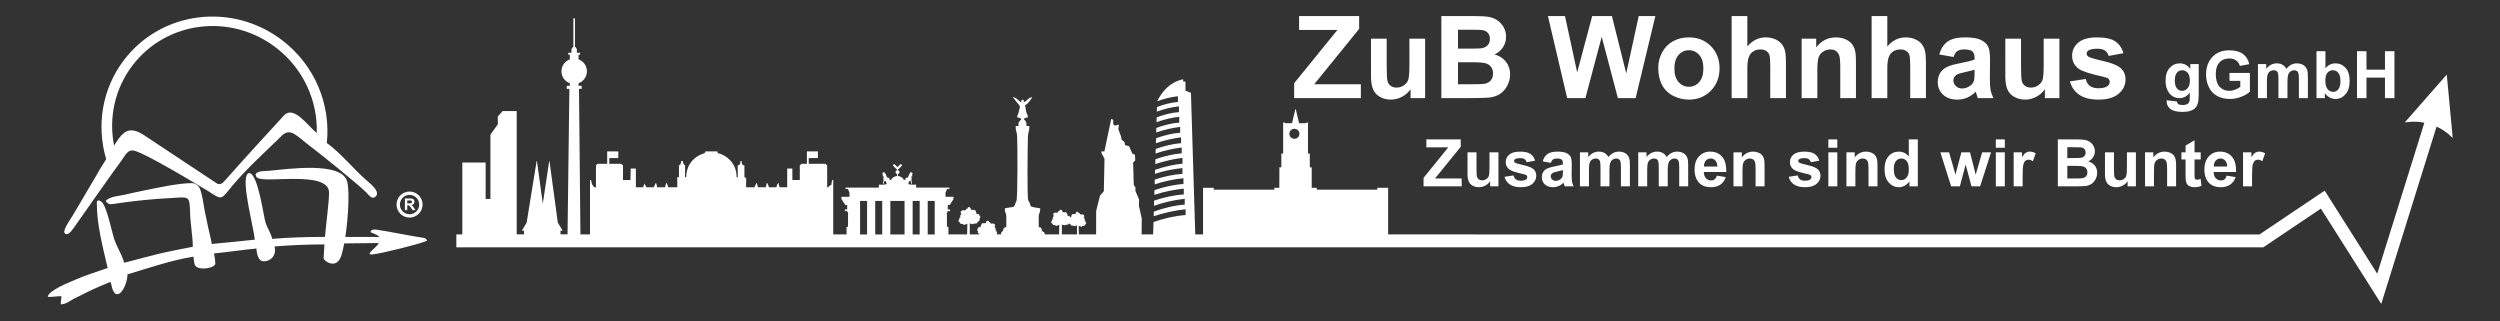
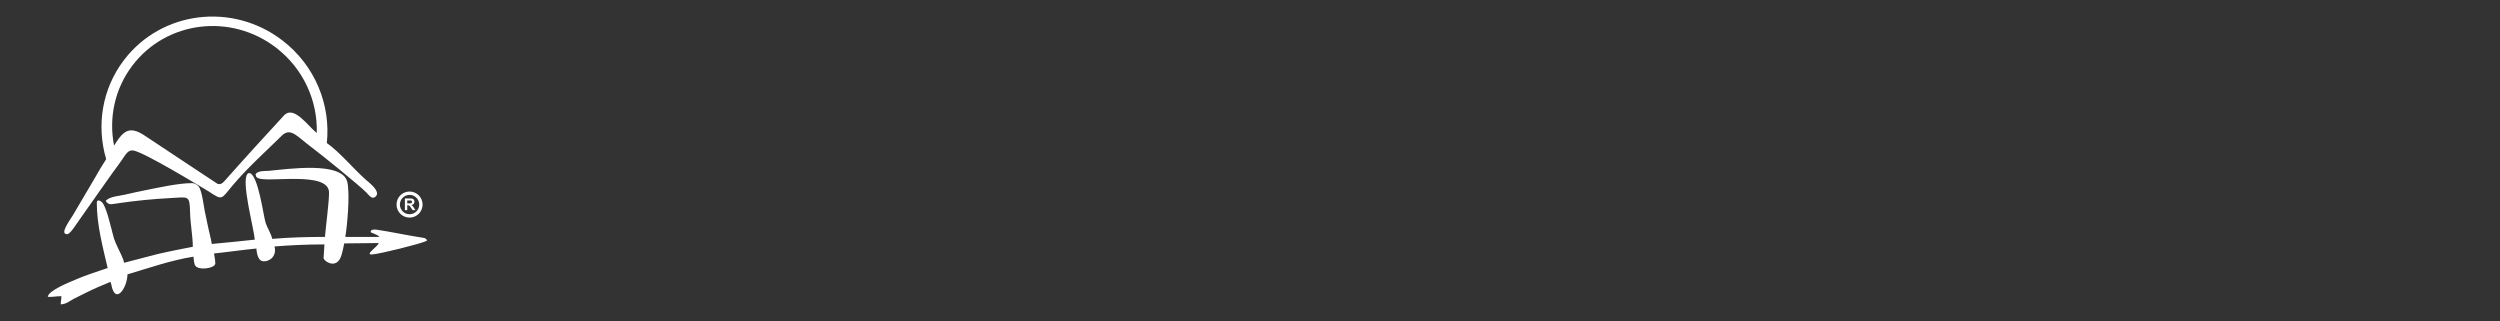
<svg xmlns="http://www.w3.org/2000/svg" version="1.1" x="0px" y="0px" width="700px" height="90px" viewBox="-13.379 -4.5 700 90" overflow="visible" enable-background="new -13.379 -4.5 700 90" xml:space="preserve">
  <rect x="-13.379" y="-4.5" width="700" height="90" fill="#333333" stroke="none" />
  <defs>
</defs>
-   <path fill-rule="evenodd" clip-rule="evenodd" fill="#FFFFFF" d="M229.406,61.148h-1.965v-9.391h1.965V61.148L229.406,61.148z   M233.641,61.148h-1.961v-9.391h1.961V61.148L233.641,61.148z M239.895,61.148h-3.98v-9.391h3.98V61.148L239.895,61.148z   M248.34,61.148h-1.961v-9.391h1.961V61.148L248.34,61.148z M244.129,61.148h-1.965v-9.391h1.965V61.148L244.129,61.148z   M349.051,31.559c0.773,0,1.41,0.625,1.41,1.402s-0.637,1.406-1.41,1.406c-0.77,0-1.406-0.629-1.406-1.406  S348.281,31.559,349.051,31.559L349.051,31.559z M619.258,61.16l18.277-12.277l14.715,23.25l13.188-42.25  c-1.289-0.305-2.895-0.465-5.473-0.113l11.754-13.391l1.66,17.73c-1.926-1.836-3.305-2.637-4.527-3.137l-15.484,49.625  l-16.895-26.68l-16.125,10.828H114.395V61.16v-0.023h1.676V41.016h6.531v10.18h1.34V33.18l2.082-2.891l-0.035-2.156l1.375-1.543  h3.934v34.531h2.059v-1.027h-0.629l1.355-2.266l2.797-17.254h0.082l1.641,11.969l1.797-11.969h0.07l2.336,17.254l1.355,2.266h-0.605  v1.027h1.973l0.516-40.742h-0.742V19.52h0.875v-0.707c-1.371-0.496-2.352-1.805-2.352-3.344c0-1.543,0.98-2.852,2.352-3.348v-1.305  h-0.445V10.27h0.906V9.145h0.148c0.012-0.242,0.164-0.449,0.379-0.535V0.785c0-0.102,0.074-0.176,0.172-0.176h0.105  c0.098,0,0.172,0.074,0.172,0.176v7.824c0.219,0.086,0.371,0.293,0.379,0.535h0.148v1.125h0.91v0.547h-0.441v1.305  c1.367,0.496,2.348,1.805,2.348,3.348c0,1.539-0.98,2.848-2.348,3.344v0.707h0.867v0.859h-0.742l0.406,40.758h2.68V48.875  c0.008-1-0.023-1.965,0-2.965h0.312c0.051,0.223,0.168,0.973,0.242,1.16c0.246,0.566,0.348,0.152,0.539,0.871l0.574-0.008v-6.098  l0.438-0.477h2.707v-3.473h3.121l-0.031,1.867h-2.5v1.605h3.336l0.504,0.473c0,2.039,0,2.023,0,4.062h2.082l0.074-3.199h1.445v5.246  h2.035c0.133-0.578,0.258-0.438,0.312-1.098l0.633,1.098h2.035l0.43-0.977c0.117-0.207,0.086-0.152,0.195-0.281  c0.117,0.512,0.266,0.691,0.312,1.258h2.195c0.113-0.504,0.262-0.684,0.309-1.258c0.473,0.348,0.359,0.699,0.629,1.258h2.508v-2.824  h0.469v-3.285c0.484-0.195,0.617-0.684,0.625-1.258h0.453c0.129,0.691,0.172,0.938,0.645,1.258l-0.023,3.301l0.336-0.016  c0-2.703,1.32-4.801,3.395-6.004c0.672-0.383,1.238-0.504,1.691-0.73c0.164-0.078,0.234-0.27,0.262-0.496h0.484h2.891  c0.082,0.723,0.191,0.496,0.934,0.711c2.672,1.109,4.441,3.301,4.441,6.52l0.336,0.016l-0.02-3.301  c0.656-0.074,0.77-0.664,0.781-1.258h0.316c0.016,0.891,0.168,1.191,0.781,1.258v3.285c0.66,0.18,0.492,0.352,0.48,1.25  c-0.012,0.523-0.012,1.047-0.012,1.574h2.352c0.223-0.418,0.328-0.91,0.625-1.258c0.117,0.512,0.27,0.691,0.312,1.258h2.195  c0.113-0.504,0.266-0.684,0.312-1.258c0.469,0.348,0.355,0.699,0.625,1.258h2.039c0.27-0.559,0.16-0.91,0.629-1.258  c0.043,0.574,0.191,0.754,0.309,1.258h2.117v-5.246h1.445v3.199h2.082v-4.059l0.469-0.477h1.523v-3.473h3.078v1.867h-2.562v1.605  h4.691l0.461,0.477v6.105h0.371c0.098-0.492,0.801-0.613,0.816-0.727c0.098-0.855,0.051-0.754,0.273-1.32c0.086,0,0.16,0,0.242,0  v15.227v0.016h3.73v-2.125h0.414V55.41h0.102l-0.316-0.797h-0.664v-0.457h0.637v-1.25h-0.527l-1.086-1.68v-0.625h2.254V49.34h-0.027  l-0.426-0.934h-0.66V48.02h9.34v-0.809h1.742c-0.004-0.008-0.008-0.02,0-0.039c0.047-0.094,0.27-0.043,0.371-0.09  c0.105-0.043,0.039-0.465-0.074-0.562c-0.109-0.105-0.043-0.344-0.332-0.352c-0.285-0.016-0.281,0.43-0.309,0.59  c-0.023,0.16,0.145,0.273,0.074,0.371c-0.066,0.102-0.223-0.09-0.27-0.445c-0.043-0.352,0.094-0.516,0.133-0.656  s-0.133-0.457-0.086-0.672c0.047-0.211,0.156-0.297,0.156-0.391s-0.203,0.027-0.316-0.105c-0.113-0.121,0.043-0.273,0.066-0.359  c0.031-0.078-0.133-0.23-0.164-0.383c-0.027-0.16,0.195-0.355,0.457-0.406c0.27-0.059,0.754,1.18,0.848,1.422  c0.098,0.23,0.418,0.02,0.602,0.219c0.109,0.117,0.09,0.238,0.043,0.426l0.465,0.117c0.316-0.629,0.949-1.07,1.688-1.113v-0.539  c-0.242-0.059-0.418-0.273-0.418-0.539c0-0.258,0.176-0.477,0.418-0.539v-0.238c-0.051-0.012-0.105-0.031-0.152-0.07l-0.867-0.879  c-0.113-0.113-0.113-0.297,0-0.41s0.293-0.113,0.41,0l0.742,0.734l0.73-0.734c0.117-0.113,0.305-0.113,0.418,0s0.113,0.297,0,0.41  l-0.871,0.879c-0.043,0.039-0.098,0.059-0.152,0.07v0.238c0.242,0.062,0.426,0.281,0.426,0.539c0,0.266-0.184,0.48-0.426,0.539  v0.539c0.738,0.043,1.371,0.484,1.688,1.113l0.465-0.117c-0.047-0.188-0.062-0.309,0.047-0.426c0.18-0.199,0.5,0.012,0.598-0.219  c0.098-0.242,0.582-1.48,0.844-1.422c0.266,0.051,0.488,0.246,0.461,0.406c-0.023,0.152-0.195,0.305-0.168,0.383  c0.031,0.086,0.18,0.238,0.07,0.359c-0.109,0.133-0.32,0.012-0.32,0.105s0.113,0.18,0.156,0.391  c0.047,0.215-0.117,0.531-0.082,0.672c0.039,0.141,0.176,0.305,0.129,0.656c-0.047,0.355-0.203,0.547-0.27,0.445  c-0.062-0.098,0.105-0.211,0.078-0.371s-0.02-0.605-0.305-0.59c-0.293,0.008-0.227,0.246-0.336,0.352  c-0.113,0.098-0.176,0.52-0.074,0.562c0.105,0.047,0.324-0.004,0.371,0.09c0.008,0.02,0.004,0.031,0.004,0.039h1.738v0.809h9.34  v0.387h-0.656l-0.43,0.934h-0.027v1.262h2.25v0.625l-1.082,1.68h-0.527v1.25h0.637v0.457h-0.668l-0.309,0.797h0.098v3.602h0.418  v2.125h5.238c0.02-0.91,0.039-2.551,0.055-2.672c0.016-0.117,0.004-0.25-0.016-0.344c-0.207,0.027-0.879,0.543-1.129,0.238  c-0.043-0.059-0.035-0.094-0.059-0.16c-0.074,0-0.184,0.02-0.277,0.016c-0.176,0-0.395-0.043-0.516-0.18  c-0.062-0.082-0.059-0.133-0.055-0.254c-0.41-0.066-0.648-0.629-0.152-0.816c-0.023-0.066-0.059-0.098-0.078-0.188  c-0.012-0.066-0.004-0.145,0.039-0.203c0.051-0.082,0.234-0.16,0.344-0.168c-0.012-0.066-0.184-0.246-0.062-0.602  c0.07-0.215,0.191-0.293,0.359-0.398c-0.141-0.09-0.242-0.195-0.262-0.375c-0.047-0.469,0.57-0.863,1.191-0.562  c-0.09-0.121,0.16-0.199,0.293-0.191c-0.02-0.121-0.043-0.215,0.082-0.293c0.113-0.074,0.215-0.062,0.359-0.039  c0.004-0.176,0.004-0.273,0.133-0.375c0.352-0.27,0.824,0.121,0.793,0.559c0.117,0.02,0.121,0.047,0.137,0.148c0,0,0,0,0,0.004  l0.004,0.008c0,0.008,0,0.008,0.004,0.012c0.066-0.031,0.137-0.066,0.23-0.066c0.168,0,0.133,0.066,0.223,0.113  c0.133-0.203,0.477-0.16,0.695,0.133c0.145,0.195,0.258,0.52,0.211,0.832c0.117,0.004,0.301,0.027,0.391,0.117  c0.039,0.035,0.043,0.066,0.066,0.094c0.082-0.027,0.18-0.141,0.305-0.02c0.102,0.102,0.078,0.18,0.078,0.332  c0.125,0.027,0.184,0.078,0.227,0.16c0.109,0.199,0.086,0.418-0.027,0.605c-0.066,0.105-0.109,0.117-0.199,0.184  c0.043,0.059,0.289,0.199,0.008,0.539c-0.094,0.113-0.301,0.277-0.48,0.312c-0.035,0.133-0.035,0.191-0.109,0.285  c-0.055,0.059-0.125,0.113-0.227,0.145c-0.23,0.074-0.41,0.039-0.672,0.008c-0.098,0.426-0.801,0.031-1.16-0.02  c-0.008,0.227,0,2.117-0.012,3.082h2.812l-0.012-0.062c-0.16-0.031-0.352-0.18-0.438-0.285c-0.254-0.305-0.027-0.43,0.008-0.492  c-0.082-0.059-0.117-0.07-0.18-0.172c-0.109-0.164-0.129-0.363-0.027-0.551c0.039-0.074,0.094-0.117,0.207-0.141  c0-0.137-0.023-0.211,0.066-0.297c0.117-0.113,0.203-0.012,0.281,0.012c0.023-0.023,0.023-0.059,0.059-0.09  c0.082-0.082,0.25-0.102,0.363-0.109c-0.047-0.285,0.055-0.578,0.188-0.754c0.203-0.266,0.516-0.309,0.641-0.121  c0.082-0.039,0.043-0.102,0.199-0.102c0.082,0,0.152,0.027,0.215,0.055V58.02c0,0,0,0,0-0.004c0-0.008,0-0.008,0-0.008  c0.016-0.086,0.02-0.113,0.125-0.133c-0.027-0.398,0.406-0.758,0.723-0.504c0.121,0.086,0.121,0.172,0.125,0.332  c0.137-0.02,0.223-0.027,0.324,0.039c0.117,0.074,0.098,0.152,0.078,0.266c0.121-0.008,0.352,0.066,0.266,0.172  c0.566-0.266,1.125,0.086,1.086,0.52c-0.02,0.164-0.105,0.258-0.234,0.344c0.152,0.094,0.262,0.16,0.328,0.359  c0.109,0.332-0.043,0.492-0.059,0.543c0.098,0.016,0.266,0.094,0.312,0.16c0.039,0.055,0.047,0.121,0.035,0.191  c-0.016,0.074-0.043,0.102-0.066,0.16c0.367,0.148,0.285,0.52,0.039,0.68h1.203c0.238-0.254,0.012-0.832,0.539-0.832  c0.406-0.844,0.035-1.102,1.016-1.207c0-0.926,0.039-1.934,0.012-2.844c-0.047-1.539-0.418-0.684-0.418-2.41  c0.562-0.133,0.824-0.172,1.539-0.277c0.684-0.109,0.918-0.047,1.199-0.492c0.133-0.215,0.16-0.605,0.348-1.004  c0.047-0.098,0.109-0.164,0.148-0.246c0.395-0.762,0.324-15.871,0.207-18.203c-0.059-1.246-0.41-1.215-0.41-2.824h0.777  c0-0.715-0.074-0.742,0.207-1.238c0.223-0.387,0.461-0.32,0.621-0.754c-0.473-0.25-0.512-0.379-1.199-0.434  c0.078-0.977,0.246-0.359,0.539-1.941c0-0.012,0.105-0.367,0.117-0.422c0.145-0.566,0.262-0.738-0.242-1.285  c-0.027-0.035-0.066-0.078-0.098-0.105c-0.023-0.031-0.07-0.074-0.09-0.109l-1.441-1.797c1.012,0.082,1.348,0.758,2.023,1.215  l0.273,0.156c0.094,0.09,0.121-0.02,0.121-0.02c-0.281-0.918,1.02-0.82,0.613,0.062c1.059-0.285,1.152-1.305,2.426-1.414  c-0.402,0.602-1.246,2.02-2.023,2.227l0.27,1.488c0.047,0.203,0.062,0.355,0.066,0.371c0.156,0.738,0.398,0.648,0.48,1.574  c-0.688,0.055-0.73,0.184-1.207,0.434c0.426,0.68,0.719,0.383,0.773,1.281c0.008,0.168,0.027,0.461,0.027,0.711h0.805  c0,1.656-0.379,1.629-0.414,3.023c-0.051,2.227-0.281,16.957,0.113,17.824c0.059,0.129,0.156,0.293,0.258,0.418  c0.238,0.441,0.219,0.773,0.34,1.012c0.094,0.18,0.262,0.312,0.668,0.41l2.07,0.359c0,1.727-0.371,0.871-0.418,2.41  c-0.031,0.91,0.012,1.918,0.012,2.844c0.98,0.105,0.605,0.363,1.012,1.207c0.668,0.133,0.562,0.434,0.688,0.816l0.004,0.016  l3.98-0.008c0.016-0.836,0.035-2.258,0.055-2.363c0.012-0.113,0-0.234-0.02-0.32c-0.188,0.027-0.801,0.5-1.027,0.219  c-0.043-0.051-0.035-0.078-0.059-0.137c-0.066-0.008-0.164,0.012-0.246,0.012c-0.164-0.008-0.367-0.039-0.473-0.168  c-0.059-0.07-0.059-0.125-0.051-0.238c-0.371-0.051-0.594-0.57-0.141-0.742c-0.023-0.059-0.055-0.086-0.066-0.168  c-0.016-0.066-0.004-0.133,0.027-0.184c0.051-0.074,0.219-0.148,0.32-0.16c-0.012-0.055-0.168-0.211-0.059-0.543  c0.066-0.199,0.176-0.273,0.328-0.367c-0.133-0.078-0.215-0.172-0.238-0.34c-0.043-0.438,0.52-0.781,1.086-0.516  c-0.082-0.113,0.145-0.18,0.266-0.172c-0.016-0.109-0.043-0.195,0.082-0.273c0.098-0.059,0.188-0.047,0.324-0.035  c0-0.156,0.004-0.25,0.121-0.336c0.32-0.242,0.75,0.105,0.727,0.512c0.102,0.012,0.113,0.039,0.121,0.133c0,0,0,0,0,0.004v0.008  c0,0,0,0.008,0.004,0.008c0.062-0.027,0.129-0.062,0.215-0.062c0.152,0,0.117,0.066,0.199,0.109  c0.125-0.188,0.438-0.156,0.641,0.117c0.129,0.18,0.234,0.473,0.188,0.758c0.109,0.008,0.277,0.027,0.359,0.105  c0.031,0.039,0.035,0.066,0.062,0.094c0.07-0.027,0.16-0.125,0.277-0.02c0.09,0.086,0.066,0.164,0.066,0.305l0.043,0.008  c0.074-0.035,0.18-0.047,0.258-0.055c-0.035-0.266,0.055-0.531,0.18-0.695c0.188-0.254,0.473-0.293,0.594-0.113  c0.07-0.039,0.039-0.102,0.184-0.102c0.078,0,0.137,0.027,0.195,0.055c0,0,0,0,0.004-0.008c0,0,0-0.008,0.004-0.008v-0.004  c0.008-0.082,0.012-0.105,0.109-0.121c-0.023-0.371,0.375-0.695,0.672-0.473c0.105,0.082,0.109,0.168,0.109,0.309  c0.129-0.016,0.215-0.02,0.305,0.039c0.109,0.074,0.086,0.145,0.078,0.246c0.113,0,0.32,0.059,0.246,0.16  c0.52-0.246,1.043,0.078,1.004,0.484c-0.016,0.152-0.102,0.238-0.223,0.316c0.148,0.082,0.246,0.148,0.309,0.332  c0.105,0.305-0.043,0.453-0.055,0.512c0.094,0.008,0.246,0.074,0.293,0.141c0.035,0.051,0.039,0.113,0.027,0.18  s-0.039,0.094-0.062,0.145c0.418,0.168,0.219,0.645-0.129,0.699c0.008,0.098,0.008,0.145-0.051,0.211  c-0.094,0.121-0.285,0.145-0.438,0.152c-0.074,0.008-0.164-0.012-0.227-0.012c-0.023,0.059-0.016,0.086-0.055,0.133  c-0.211,0.258-0.777-0.18-0.953-0.199c-0.016,0.078-0.027,0.191-0.012,0.293c0.012,0.09,0.031,1.348,0.047,2.137l4.824-0.008  l0.02-6.574l1.066-4.289l1.074-1.207l0.188-9.125l-0.844-1.543L295,37.887h0.855l1.902-9.082l0.555,0.234v1.211l0.469,0.418  l1.121-0.277l-0.145,1.305l0.777,2.078l0.141,0.84l0.793,0.648l0.184,0.887l1.121,0.285l0.93,2.09l0.695,0.281l0.102,1.578  l-0.609,0.656l0.09,2.891l0.094,3.398l0.465,0.605v1.023l1.023,2.422l-0.039,1.77l0.789,3.492l-0.039,4.496h3.227l0.105-3.473  c2.766-0.973,6.059-1.75,8.992-1.953V54.09c-2.855,0.297-5.977,0.969-8.938,1.953l0.039-1.289c2.629-0.984,5.816-1.773,8.648-1.965  v-1.621c-2.805,0.293-5.727,0.941-8.609,1.957l0.043-1.461c2.59-0.867,5.617-1.551,8.301-1.711v-1.629  c-2.672,0.266-5.488,0.832-8.234,1.727l0.023-1.309c2.523-0.875,5.488-1.559,8.117-1.719v-1.621  c-2.617,0.254-5.367,0.824-8.062,1.727l0.039-1.352c2.418-0.82,5.234-1.449,7.742-1.582v-1.621  c-2.496,0.227-5.125,0.758-7.703,1.594l0.043-1.121c2.43-0.836,5.18-1.5,7.676-1.715v-1.621c-2.484,0.301-5.074,0.879-7.625,1.734  l0.039-1.355c2.324-0.82,4.969-1.465,7.359-1.664v-1.621c-2.391,0.293-4.859,0.844-7.316,1.672l0.039-1.273  c2.242-0.812,4.809-1.441,7.105-1.621v-1.629c-2.258,0.273-4.688,0.832-7.055,1.648l0.043-1.395  c2.148-0.785,4.582-1.383,6.758-1.551v-1.621c-2.176,0.258-4.461,0.773-6.719,1.566l0.039-1.277c2.047-0.77,4.355-1.352,6.43-1.504  v-1.621c-2.074,0.242-4.238,0.738-6.375,1.512l0.039-1.344c1.977-0.758,4.223-1.328,6.242-1.473v-1.617  c-2.02,0.23-4.117,0.719-6.203,1.48l0.039-1.281c1.875-0.734,3.973-1.289,5.871-1.414v-1.617c-1.887,0.211-3.852,0.684-5.805,1.422  c1.211-2.516,3.453-5.387,7.277-6.176v0.641h0.641v2.543l1.539,0.617l1.207,39.645h2.18v-0.016V52.77v-4.691h3v0.52h16.961v-0.52  l1.395,0.016l0.027-5.75h0.543v-3.852h0.508v-8.688h0.477v0.188h2.004l0.93-3.918h0.121l0.93,3.918h2.02v-0.188h0.465v0.188v8.5  h0.516v3.852h0.531v5.734h1.41v0.52h16.961v-0.52h3.027v13.059L619.258,61.16L619.258,61.16z M288.195,61.129h-4.254  c0.008-0.902,0.004-2.535,0.008-2.734c0.168,0.02,0.41,0.117,0.617,0.164c0.215,0.047,0.398,0.039,0.445-0.152  c0.242,0.031,0.398,0.066,0.613-0.008c0.09-0.031,0.156-0.07,0.203-0.133c0.07-0.086,0.074-0.137,0.102-0.258l0.012,0.02  c0.082,0.094,0.258,0.234,0.406,0.266c0.031,0.105,0.035,0.152,0.098,0.234c0.047,0.059,0.105,0.098,0.191,0.125  c0.195,0.066,0.344,0.031,0.562,0.008c0.086,0.355,0.684,0.031,0.988-0.016C288.195,58.824,288.188,60.277,288.195,61.129  L288.195,61.129z M348.984,22.973v-4.172l12.113-14.914h-10.73V0h16.812v3.594l-12.574,15.492h13.055v3.887H348.984L348.984,22.973z   M381.578,22.973V20.48c-0.609,0.887-1.406,1.59-2.391,2.121c-0.996,0.523-2.031,0.789-3.133,0.789  c-1.117,0-2.125-0.246-3.016-0.742c-0.891-0.492-1.543-1.184-1.926-2.074c-0.398-0.891-0.613-2.117-0.613-3.691V6.32h4.398v7.668  c0,2.348,0.094,3.781,0.25,4.312c0.16,0.527,0.453,0.949,0.891,1.254c0.426,0.312,0.969,0.469,1.633,0.469  c0.758,0,1.438-0.215,2.035-0.621c0.598-0.414,0.996-0.926,1.219-1.543c0.215-0.617,0.332-2.109,0.332-4.5V6.32h4.398v16.652  H381.578L381.578,22.973z M390.199,0h9.188c1.82,0,3.176,0.078,4.066,0.227c0.902,0.156,1.699,0.473,2.402,0.945  c0.703,0.484,1.289,1.117,1.766,1.914c0.465,0.801,0.707,1.695,0.707,2.684c0,1.07-0.293,2.062-0.863,2.949  c-0.586,0.902-1.371,1.57-2.352,2.016c1.395,0.418,2.457,1.105,3.215,2.094c0.742,0.984,1.129,2.137,1.129,3.469  c0,1.055-0.242,2.066-0.73,3.055c-0.492,0.988-1.156,1.781-1.992,2.371c-0.852,0.59-1.887,0.957-3.121,1.098  c-0.773,0.074-2.633,0.133-5.594,0.152h-7.82V0L390.199,0z M394.859,3.82v5.293h3.027c1.809,0,2.938-0.031,3.359-0.082  c0.797-0.09,1.422-0.363,1.875-0.82c0.465-0.449,0.676-1.043,0.676-1.781c0-0.711-0.184-1.281-0.582-1.73  c-0.387-0.441-0.973-0.711-1.742-0.801c-0.465-0.055-1.777-0.078-3.957-0.078H394.859L394.859,3.82z M394.859,12.93v6.156h4.289  c1.676,0,2.738-0.047,3.188-0.133c0.691-0.129,1.25-0.438,1.688-0.926c0.426-0.488,0.652-1.137,0.652-1.953  c0-0.691-0.176-1.281-0.508-1.758c-0.332-0.484-0.82-0.836-1.445-1.055c-0.637-0.219-2.008-0.332-4.117-0.332H394.859L394.859,12.93  z M425.434,22.973L420.039,0h4.781l3.414,15.781L432.434,0h5.523l4.012,16.047L445.461,0h4.66l-5.523,22.973h-4.969l-4.527-17.176  l-4.57,17.176H425.434L425.434,22.973z M450.934,14.445c0-1.469,0.344-2.887,1.074-4.25c0.719-1.375,1.742-2.422,3.055-3.141  c1.328-0.723,2.805-1.086,4.422-1.086c2.523,0,4.582,0.82,6.191,2.457c1.605,1.641,2.418,3.703,2.418,6.203  c0,2.523-0.812,4.617-2.434,6.27c-1.633,1.66-3.676,2.492-6.133,2.492c-1.527,0-2.988-0.348-4.371-1.035  c-1.383-0.691-2.43-1.703-3.148-3.043C451.277,17.984,450.934,16.355,450.934,14.445L450.934,14.445z M455.449,14.676  c0,1.656,0.398,2.922,1.168,3.801c0.797,0.883,1.754,1.32,2.895,1.32c1.156,0,2.113-0.438,2.883-1.32  c0.785-0.879,1.168-2.16,1.168-3.828c0-1.633-0.383-2.887-1.168-3.766c-0.77-0.879-1.727-1.32-2.883-1.32  c-1.141,0-2.098,0.441-2.895,1.32C455.848,11.762,455.449,13.023,455.449,14.676L455.449,14.676z M475.875,0v8.516  c1.434-1.699,3.148-2.547,5.125-2.547c1.023,0,1.941,0.184,2.766,0.562c0.809,0.375,1.434,0.855,1.844,1.441  c0.414,0.582,0.703,1.23,0.852,1.941c0.16,0.711,0.227,1.816,0.227,3.301v9.758h-4.398v-8.781c0-1.742-0.078-2.848-0.25-3.32  c-0.16-0.469-0.465-0.844-0.891-1.117c-0.426-0.281-0.969-0.414-1.609-0.414c-0.742,0-1.395,0.176-1.977,0.531  c-0.586,0.355-1.012,0.887-1.277,1.605c-0.277,0.711-0.41,1.77-0.41,3.164v8.332h-4.395V0H475.875L475.875,0z M506.289,22.973  h-4.395v-8.484c0-1.801-0.094-2.957-0.293-3.48c-0.188-0.527-0.492-0.938-0.918-1.23c-0.426-0.297-0.941-0.438-1.539-0.438  c-0.77,0-1.461,0.203-2.074,0.621c-0.609,0.418-1.035,0.973-1.262,1.66c-0.223,0.691-0.332,1.965-0.332,3.824v7.527h-4.395V6.32  h4.078v2.445c1.445-1.867,3.293-2.797,5.512-2.797c0.969,0,1.859,0.176,2.668,0.523c0.812,0.355,1.422,0.797,1.832,1.34  c0.426,0.543,0.707,1.156,0.863,1.848c0.176,0.688,0.254,1.676,0.254,2.957V22.973L506.289,22.973z M515.066,0v8.516  c1.438-1.699,3.148-2.547,5.129-2.547c1.023,0,1.938,0.184,2.762,0.562c0.809,0.375,1.434,0.855,1.848,1.441  c0.41,0.582,0.703,1.23,0.848,1.941c0.16,0.711,0.227,1.816,0.227,3.301v9.758h-4.395v-8.781c0-1.742-0.082-2.848-0.254-3.32  c-0.16-0.469-0.465-0.844-0.891-1.117c-0.438-0.281-0.969-0.414-1.605-0.414c-0.746,0-1.395,0.176-1.98,0.531  c-0.582,0.355-1.008,0.887-1.273,1.605c-0.281,0.711-0.414,1.77-0.414,3.164v8.332h-4.395V0H515.066L515.066,0z M533.609,11.457  l-3.984-0.707c0.449-1.625,1.234-2.828,2.324-3.609c1.102-0.785,2.723-1.172,4.887-1.172c1.965,0,3.426,0.227,4.395,0.691  c0.957,0.469,1.637,1.059,2.02,1.773c0.398,0.715,0.586,2.027,0.586,3.938l-0.055,5.137c0,1.461,0.066,2.539,0.199,3.234  c0.148,0.691,0.414,1.438,0.797,2.23h-4.367c-0.109-0.289-0.254-0.719-0.426-1.281c-0.066-0.266-0.121-0.438-0.16-0.52  c-0.742,0.742-1.539,1.293-2.402,1.66c-0.852,0.367-1.754,0.559-2.723,0.559c-1.715,0-3.055-0.465-4.039-1.395  c-0.984-0.926-1.473-2.105-1.473-3.527c0-0.938,0.223-1.773,0.664-2.512c0.449-0.73,1.074-1.301,1.898-1.691  c0.797-0.391,1.965-0.73,3.492-1.027c2.047-0.383,3.48-0.746,4.262-1.082v-0.441c0-0.852-0.199-1.461-0.621-1.832  c-0.414-0.363-1.211-0.543-2.367-0.543c-0.797,0-1.395,0.156-1.844,0.469C534.234,10.117,533.875,10.668,533.609,11.457  L533.609,11.457z M539.504,15.016c-0.555,0.188-1.445,0.41-2.668,0.672c-1.223,0.266-2.02,0.52-2.402,0.766  c-0.574,0.414-0.863,0.922-0.863,1.551c0,0.621,0.238,1.148,0.703,1.602c0.449,0.449,1.035,0.668,1.754,0.668  c0.781,0,1.539-0.262,2.27-0.777c0.531-0.402,0.875-0.883,1.051-1.457c0.105-0.375,0.156-1.09,0.156-2.148V15.016L539.504,15.016z   M559.188,22.973V20.48c-0.609,0.887-1.406,1.59-2.402,2.121c-0.984,0.523-2.031,0.789-3.121,0.789  c-1.129,0-2.125-0.246-3.016-0.742c-0.902-0.492-1.539-1.184-1.938-2.074s-0.598-2.117-0.598-3.691V6.32h4.395v7.668  c0,2.348,0.078,3.781,0.254,4.312c0.156,0.527,0.449,0.949,0.875,1.254c0.438,0.312,0.984,0.469,1.648,0.469  c0.742,0,1.418-0.215,2.016-0.621c0.598-0.414,1.012-0.926,1.238-1.543c0.211-0.617,0.316-2.109,0.316-4.5V6.32h4.398v16.652  H559.188L559.188,22.973z M566.199,18.285l4.438-0.672c0.172,0.852,0.559,1.496,1.141,1.938c0.574,0.438,1.371,0.66,2.406,0.66  c1.141,0,1.992-0.207,2.574-0.625c0.387-0.293,0.574-0.688,0.574-1.18c0-0.332-0.109-0.609-0.309-0.828  c-0.223-0.211-0.715-0.406-1.473-0.586c-3.559-0.785-5.805-1.5-6.762-2.148c-1.312-0.902-1.977-2.156-1.977-3.754  c0-1.445,0.57-2.66,1.711-3.645c1.145-0.988,2.898-1.477,5.289-1.477c2.281,0,3.984,0.375,5.086,1.117  c1.102,0.75,1.871,1.848,2.285,3.312l-4.133,0.766c-0.184-0.652-0.516-1.152-1.023-1.5c-0.488-0.348-1.207-0.52-2.137-0.52  c-1.156,0-1.992,0.16-2.496,0.488c-0.348,0.227-0.504,0.527-0.504,0.891c0,0.316,0.145,0.586,0.438,0.801  c0.398,0.297,1.766,0.711,4.129,1.242c2.352,0.535,3.984,1.188,4.914,1.965c0.93,0.781,1.395,1.871,1.395,3.273  c0,1.523-0.637,2.84-1.91,3.934c-1.277,1.102-3.164,1.652-5.672,1.652c-2.273,0-4.066-0.461-5.395-1.375  C567.477,21.098,566.613,19.855,566.199,18.285L566.199,18.285z M593.309,23.574l2.867,0.352c0.055,0.34,0.172,0.574,0.348,0.703  c0.238,0.18,0.609,0.273,1.129,0.273c0.648,0,1.141-0.102,1.473-0.301c0.227-0.129,0.398-0.344,0.504-0.633  c0.082-0.215,0.121-0.598,0.121-1.16l0.012-1.387c-0.77,1.031-1.727,1.551-2.867,1.551c-1.277,0-2.297-0.543-3.043-1.621  c-0.582-0.855-0.875-1.918-0.875-3.188c0-1.598,0.383-2.82,1.156-3.656c0.754-0.84,1.711-1.266,2.867-1.266  c1.168,0,2.137,0.52,2.91,1.551v-1.352h2.348v8.543c0,1.125-0.09,1.965-0.277,2.52s-0.438,0.992-0.77,1.309  c-0.348,0.32-0.785,0.566-1.344,0.746c-0.57,0.18-1.273,0.27-2.125,0.27c-1.617,0-2.762-0.281-3.438-0.836  c-0.68-0.555-1.012-1.258-1.012-2.109C593.293,23.797,593.293,23.695,593.309,23.574L593.309,23.574z M595.566,18.016  c0,1.012,0.184,1.746,0.582,2.215c0.387,0.469,0.863,0.703,1.449,0.703c0.609,0,1.129-0.238,1.539-0.723  c0.441-0.48,0.652-1.191,0.652-2.129c0-0.988-0.211-1.719-0.609-2.195c-0.414-0.48-0.93-0.715-1.543-0.715  c-0.609,0-1.102,0.234-1.488,0.703C595.75,16.344,595.566,17.059,595.566,18.016L595.566,18.016z M610.879,18.145v-2.223h5.711  v5.246c-0.559,0.543-1.355,1.012-2.418,1.43c-1.047,0.406-2.109,0.613-3.199,0.613c-1.367,0-2.562-0.289-3.586-0.867  c-1.023-0.574-1.793-1.406-2.297-2.477c-0.52-1.074-0.773-2.25-0.773-3.512c0-1.371,0.281-2.59,0.852-3.656  c0.586-1.062,1.422-1.883,2.523-2.453c0.836-0.438,1.887-0.656,3.133-0.656c1.637,0,2.91,0.348,3.84,1.031  c0.902,0.688,1.5,1.633,1.754,2.844l-2.629,0.496c-0.188-0.645-0.531-1.156-1.051-1.535c-0.504-0.371-1.141-0.559-1.914-0.559  c-1.152,0-2.07,0.367-2.746,1.102c-0.691,0.742-1.039,1.836-1.039,3.277c0,1.566,0.359,2.738,1.039,3.516  c0.703,0.777,1.605,1.172,2.734,1.172c0.543,0,1.102-0.109,1.66-0.328c0.559-0.215,1.035-0.484,1.434-0.797v-1.664H610.879  L610.879,18.145z M618.848,13.441h2.312v1.305c0.82-1,1.816-1.504,2.961-1.504c0.609,0,1.141,0.125,1.578,0.379  c0.453,0.25,0.824,0.633,1.105,1.141c0.422-0.508,0.875-0.891,1.352-1.141c0.492-0.254,1.012-0.379,1.555-0.379  c0.703,0,1.289,0.145,1.781,0.426c0.477,0.285,0.836,0.699,1.074,1.25c0.172,0.406,0.266,1.062,0.266,1.969v6.086h-2.523v-5.441  c0-0.941-0.078-1.551-0.25-1.824c-0.227-0.359-0.598-0.535-1.078-0.535c-0.359,0-0.691,0.105-0.996,0.32s-0.543,0.531-0.676,0.945  s-0.199,1.07-0.199,1.965v4.57h-2.523v-5.215c0-0.922-0.039-1.52-0.133-1.789s-0.227-0.469-0.414-0.602  c-0.184-0.133-0.438-0.195-0.77-0.195c-0.383,0-0.73,0.102-1.047,0.312c-0.309,0.207-0.531,0.508-0.664,0.906  c-0.133,0.395-0.199,1.051-0.199,1.957v4.625h-2.512V13.441L618.848,13.441z M635.238,22.973V9.828h2.508v4.742  c0.785-0.883,1.699-1.328,2.762-1.328c1.172,0,2.125,0.422,2.883,1.262s1.129,2.051,1.129,3.625c0,1.629-0.371,2.883-1.156,3.762  c-0.77,0.883-1.711,1.32-2.812,1.32c-0.547,0-1.09-0.145-1.621-0.418c-0.52-0.281-0.984-0.688-1.355-1.219v1.398H635.238  L635.238,22.973z M637.719,18.023c0,0.988,0.16,1.723,0.465,2.191c0.441,0.676,1.012,1.012,1.742,1.012  c0.559,0,1.035-0.238,1.422-0.715c0.398-0.477,0.598-1.23,0.598-2.254c0-1.09-0.199-1.879-0.598-2.363  c-0.398-0.48-0.906-0.723-1.516-0.723s-1.117,0.234-1.516,0.703C637.918,16.348,637.719,17.066,637.719,18.023L637.719,18.023z   M646.578,22.973V9.828h2.656v5.18h5.18v-5.18h2.656v13.145h-2.656V17.23h-5.18v5.742H646.578L646.578,22.973z M385.219,47.68  v-2.383l6.918-8.539H386v-2.219h9.629v2.051l-7.199,8.875h7.465v2.215H385.219L385.219,47.68z M403.863,47.68v-1.426  c-0.344,0.512-0.809,0.918-1.367,1.223c-0.57,0.293-1.168,0.445-1.793,0.445c-0.637,0-1.223-0.148-1.727-0.426  c-0.52-0.281-0.875-0.68-1.102-1.184c-0.238-0.512-0.348-1.215-0.348-2.117V38.16h2.512v4.383c0,1.348,0.055,2.164,0.145,2.461  c0.094,0.309,0.266,0.547,0.508,0.727c0.25,0.18,0.555,0.266,0.941,0.266c0.426,0,0.809-0.121,1.156-0.359  c0.344-0.234,0.57-0.531,0.703-0.879c0.121-0.352,0.188-1.207,0.188-2.582V38.16h2.508v9.52H403.863L403.863,47.68z M407.875,45.004  l2.535-0.383c0.109,0.484,0.32,0.855,0.652,1.102c0.332,0.254,0.797,0.379,1.383,0.379c0.648,0,1.141-0.121,1.473-0.352  c0.227-0.172,0.332-0.398,0.332-0.68c0-0.191-0.066-0.352-0.188-0.477c-0.117-0.121-0.398-0.234-0.836-0.332  c-2.031-0.453-3.32-0.855-3.863-1.23c-0.758-0.516-1.145-1.234-1.145-2.148c0-0.824,0.332-1.523,0.984-2.086  c0.652-0.559,1.66-0.844,3.027-0.844c1.301,0,2.273,0.211,2.91,0.645c0.637,0.426,1.074,1.055,1.301,1.891l-2.363,0.441  c-0.094-0.375-0.293-0.66-0.57-0.859c-0.293-0.203-0.707-0.297-1.238-0.297c-0.664,0-1.129,0.094-1.418,0.277  c-0.199,0.133-0.293,0.301-0.293,0.512c0,0.18,0.078,0.332,0.25,0.453c0.227,0.172,1.012,0.402,2.367,0.711  c1.34,0.305,2.281,0.684,2.812,1.129c0.531,0.441,0.785,1.066,0.785,1.871c0,0.871-0.359,1.625-1.09,2.25  c-0.73,0.633-1.805,0.945-3.238,0.945c-1.305,0-2.324-0.266-3.082-0.785C408.605,46.613,408.113,45.902,407.875,45.004  L407.875,45.004z M420.852,41.094l-2.273-0.406c0.254-0.93,0.707-1.617,1.328-2.062c0.625-0.453,1.57-0.672,2.805-0.672  c1.113,0,1.953,0.141,2.508,0.406c0.547,0.258,0.93,0.598,1.156,1c0.227,0.414,0.332,1.164,0.332,2.258l-0.027,2.938  c0,0.836,0.043,1.453,0.109,1.852c0.078,0.398,0.238,0.824,0.449,1.273h-2.484c-0.066-0.164-0.156-0.41-0.25-0.734  c-0.039-0.148-0.066-0.246-0.082-0.293c-0.438,0.426-0.887,0.738-1.379,0.949s-1.012,0.32-1.566,0.32  c-0.973,0-1.742-0.266-2.312-0.797c-0.559-0.531-0.836-1.211-0.836-2.02c0-0.539,0.133-1.016,0.383-1.434  c0.254-0.426,0.613-0.746,1.078-0.973c0.465-0.219,1.129-0.418,2.004-0.582c1.168-0.219,1.992-0.434,2.445-0.617v-0.262  c0-0.484-0.121-0.836-0.359-1.039c-0.238-0.215-0.691-0.32-1.355-0.32c-0.449,0-0.797,0.094-1.047,0.273  C421.211,40.332,421.012,40.641,420.852,41.094L420.852,41.094z M424.238,43.133c-0.32,0.105-0.836,0.23-1.543,0.387  c-0.688,0.145-1.152,0.289-1.367,0.438c-0.316,0.23-0.492,0.523-0.492,0.883c0,0.352,0.133,0.656,0.398,0.914  c0.266,0.262,0.598,0.387,0.996,0.387c0.465,0,0.891-0.152,1.305-0.445c0.305-0.23,0.504-0.504,0.598-0.836  c0.066-0.211,0.105-0.625,0.105-1.23V43.133L424.238,43.133z M429.004,38.16h2.312v1.301c0.836-1.004,1.82-1.508,2.961-1.508  c0.613,0,1.145,0.125,1.594,0.379c0.453,0.25,0.812,0.625,1.102,1.137c0.414-0.512,0.879-0.887,1.355-1.137  c0.48-0.254,0.996-0.379,1.555-0.379c0.691,0,1.289,0.141,1.766,0.426c0.492,0.285,0.852,0.703,1.09,1.246  c0.172,0.414,0.254,1.062,0.254,1.973v6.082h-2.512v-5.438c0-0.941-0.094-1.555-0.254-1.82c-0.238-0.355-0.598-0.543-1.086-0.543  c-0.348,0-0.68,0.113-0.996,0.324c-0.309,0.219-0.531,0.531-0.664,0.945c-0.148,0.418-0.215,1.074-0.215,1.965v4.566h-2.508v-5.211  c0-0.922-0.055-1.52-0.133-1.793c-0.094-0.266-0.227-0.465-0.426-0.598c-0.188-0.133-0.438-0.199-0.758-0.199  c-0.398,0-0.742,0.105-1.051,0.32c-0.316,0.203-0.531,0.504-0.664,0.902c-0.133,0.391-0.199,1.047-0.199,1.957v4.621h-2.523V38.16  L429.004,38.16z M445.328,38.16h2.312v1.301c0.836-1.004,1.816-1.508,2.961-1.508c0.609,0,1.141,0.125,1.594,0.379  c0.449,0.25,0.809,0.625,1.102,1.137c0.41-0.512,0.863-0.887,1.355-1.137c0.477-0.254,0.996-0.379,1.539-0.379  c0.703,0,1.289,0.141,1.781,0.426c0.477,0.285,0.848,0.703,1.074,1.246c0.188,0.414,0.266,1.062,0.266,1.973v6.082h-2.508v-5.438  c0-0.941-0.094-1.555-0.266-1.82c-0.242-0.355-0.598-0.543-1.078-0.543c-0.344,0-0.691,0.113-0.996,0.324  c-0.305,0.219-0.531,0.531-0.676,0.945c-0.133,0.418-0.199,1.074-0.199,1.965v4.566h-2.512v-5.211c0-0.922-0.051-1.52-0.145-1.793  c-0.082-0.266-0.227-0.465-0.414-0.598c-0.184-0.133-0.438-0.199-0.77-0.199c-0.383,0-0.73,0.105-1.035,0.32  c-0.32,0.203-0.531,0.504-0.676,0.902c-0.133,0.391-0.199,1.047-0.199,1.957v4.621h-2.512V38.16L445.328,38.16z M467.336,44.672  l2.508,0.418c-0.316,0.926-0.82,1.629-1.512,2.105c-0.703,0.48-1.582,0.727-2.617,0.727c-1.66,0-2.883-0.547-3.68-1.629  c-0.625-0.871-0.941-1.965-0.941-3.285c0-1.574,0.41-2.816,1.234-3.715c0.824-0.895,1.871-1.34,3.133-1.34  c1.41,0,2.523,0.473,3.348,1.406c0.812,0.938,1.211,2.367,1.168,4.305h-6.293c0.027,0.742,0.227,1.328,0.609,1.738  c0.387,0.418,0.863,0.625,1.449,0.625c0.383,0,0.715-0.105,0.98-0.316C467.004,45.488,467.203,45.152,467.336,44.672L467.336,44.672  z M467.48,42.125c-0.012-0.73-0.199-1.289-0.559-1.676c-0.355-0.379-0.797-0.57-1.312-0.57c-0.547,0-0.996,0.207-1.355,0.605  s-0.531,0.949-0.52,1.641H467.48L467.48,42.125z M480.695,47.68h-2.508v-4.852c0-1.031-0.055-1.695-0.16-1.992  c-0.105-0.305-0.293-0.531-0.531-0.703c-0.238-0.168-0.531-0.254-0.879-0.254c-0.438,0-0.836,0.121-1.18,0.359  c-0.359,0.238-0.598,0.559-0.719,0.949c-0.133,0.391-0.199,1.121-0.199,2.184v4.309h-2.523v-9.52h2.34v1.395  c0.836-1.07,1.883-1.602,3.16-1.602c0.543,0,1.062,0.098,1.527,0.297c0.465,0.207,0.809,0.461,1.047,0.773  c0.242,0.305,0.398,0.664,0.492,1.055c0.094,0.398,0.133,0.957,0.133,1.691V47.68L480.695,47.68z M487.457,45.004l2.523-0.383  c0.105,0.484,0.332,0.855,0.648,1.102c0.332,0.254,0.797,0.379,1.383,0.379c0.652,0,1.141-0.121,1.473-0.352  c0.227-0.172,0.332-0.398,0.332-0.68c0-0.191-0.051-0.352-0.184-0.477c-0.121-0.121-0.398-0.234-0.836-0.332  c-2.035-0.453-3.32-0.855-3.867-1.23c-0.758-0.516-1.129-1.234-1.129-2.148c0-0.824,0.32-1.523,0.984-2.086  c0.648-0.559,1.66-0.844,3.016-0.844c1.312,0,2.281,0.211,2.906,0.645c0.637,0.426,1.078,1.055,1.316,1.891l-2.379,0.441  c-0.094-0.375-0.293-0.66-0.57-0.859c-0.293-0.203-0.691-0.297-1.223-0.297c-0.664,0-1.141,0.094-1.434,0.277  c-0.199,0.133-0.293,0.301-0.293,0.512c0,0.18,0.082,0.332,0.254,0.453c0.227,0.172,1.023,0.402,2.363,0.711  c1.34,0.305,2.285,0.684,2.816,1.129c0.531,0.441,0.797,1.066,0.797,1.871c0,0.871-0.359,1.625-1.102,2.25  c-0.719,0.633-1.809,0.945-3.242,0.945c-1.289,0-2.324-0.266-3.082-0.785C488.172,46.613,487.684,45.902,487.457,45.004  L487.457,45.004z M498.559,36.871v-2.332h2.512v2.332H498.559L498.559,36.871z M498.559,47.68v-9.52h2.512v9.52H498.559  L498.559,47.68z M512.32,47.68h-2.512v-4.852c0-1.031-0.066-1.695-0.172-1.992c-0.105-0.305-0.281-0.531-0.52-0.703  c-0.25-0.168-0.543-0.254-0.891-0.254c-0.438,0-0.836,0.121-1.18,0.359c-0.348,0.238-0.586,0.559-0.719,0.949  s-0.199,1.121-0.199,2.184v4.309h-2.508v-9.52h2.324v1.395c0.836-1.07,1.898-1.602,3.16-1.602c0.559,0,1.062,0.098,1.527,0.297  c0.465,0.207,0.809,0.461,1.047,0.773c0.242,0.305,0.414,0.664,0.492,1.055c0.105,0.398,0.148,0.957,0.148,1.691V47.68L512.32,47.68  z M523.609,47.68h-2.34v-1.398c-0.383,0.551-0.848,0.957-1.379,1.227c-0.531,0.273-1.062,0.414-1.594,0.414  c-1.105,0-2.047-0.441-2.832-1.328c-0.781-0.879-1.168-2.113-1.168-3.695c0-1.613,0.371-2.84,1.145-3.684  c0.754-0.844,1.727-1.262,2.879-1.262c1.062,0,1.992,0.445,2.766,1.328v-4.742h2.523V47.68L523.609,47.68z M516.887,42.734  c0,1.023,0.148,1.758,0.414,2.211c0.41,0.664,0.98,0.988,1.699,0.988c0.582,0,1.074-0.246,1.473-0.742  c0.414-0.492,0.613-1.23,0.613-2.211c0-1.098-0.188-1.895-0.586-2.371c-0.398-0.484-0.902-0.73-1.516-0.73  c-0.598,0-1.086,0.238-1.5,0.719C517.086,41.074,516.887,41.785,516.887,42.734L516.887,42.734z M532.945,47.68l-3.016-9.52h2.445  l1.777,6.242l1.648-6.242h2.43l1.582,6.242l1.816-6.242h2.484l-3.055,9.52h-2.418l-1.633-6.121l-1.621,6.121H532.945L532.945,47.68z   M545.457,36.871v-2.332h2.508v2.332H545.457L545.457,36.871z M545.457,47.68v-9.52h2.508v9.52H545.457L545.457,47.68z   M552.961,47.68h-2.512v-9.52h2.324v1.348c0.398-0.637,0.758-1.059,1.09-1.258c0.316-0.199,0.676-0.297,1.09-0.297  c0.57,0,1.129,0.16,1.66,0.473l-0.785,2.195c-0.426-0.27-0.824-0.41-1.184-0.41c-0.355,0-0.648,0.098-0.902,0.293  c-0.238,0.199-0.438,0.543-0.57,1.055c-0.145,0.504-0.211,1.566-0.211,3.188V47.68L552.961,47.68z M562.812,34.539h5.246  c1.051,0,1.82,0.039,2.34,0.125c0.504,0.094,0.969,0.273,1.367,0.547c0.398,0.277,0.742,0.637,1.008,1.094  c0.266,0.453,0.414,0.973,0.414,1.535c0,0.609-0.172,1.184-0.504,1.688c-0.32,0.516-0.773,0.902-1.344,1.156  c0.797,0.23,1.41,0.637,1.848,1.199c0.426,0.559,0.637,1.215,0.637,1.98c0,0.598-0.133,1.184-0.41,1.746  c-0.281,0.566-0.664,1.016-1.145,1.363c-0.477,0.332-1.074,0.543-1.777,0.621c-0.441,0.047-1.516,0.074-3.203,0.086h-4.477V34.539  L562.812,34.539z M565.469,36.723v3.031h1.742c1.035,0,1.672-0.016,1.926-0.047c0.449-0.055,0.809-0.215,1.074-0.465  c0.254-0.266,0.387-0.605,0.387-1.023c0-0.406-0.121-0.738-0.348-0.988c-0.211-0.254-0.555-0.406-0.996-0.465  c-0.25-0.027-1.008-0.043-2.258-0.043H565.469L565.469,36.723z M565.469,41.938v3.527h2.457c0.957,0,1.57-0.035,1.836-0.086  c0.383-0.066,0.703-0.246,0.953-0.527c0.254-0.277,0.375-0.648,0.375-1.113c0-0.398-0.094-0.73-0.293-1.012  c-0.188-0.27-0.465-0.469-0.824-0.598c-0.359-0.125-1.141-0.191-2.352-0.191H565.469L565.469,41.938z M582.352,47.68v-1.426  c-0.359,0.512-0.812,0.918-1.383,1.223c-0.559,0.293-1.156,0.445-1.793,0.445s-1.207-0.148-1.727-0.426  c-0.504-0.281-0.863-0.68-1.09-1.184c-0.238-0.512-0.344-1.215-0.344-2.117V38.16h2.512v4.383c0,1.348,0.039,2.164,0.145,2.461  c0.094,0.309,0.254,0.547,0.504,0.727c0.238,0.18,0.559,0.266,0.93,0.266c0.438,0,0.824-0.121,1.168-0.359  c0.332-0.234,0.574-0.531,0.691-0.879c0.133-0.352,0.199-1.207,0.199-2.582V38.16h2.512v9.52H582.352L582.352,47.68z M595.926,47.68  h-2.512v-4.852c0-1.031-0.066-1.695-0.172-1.992c-0.105-0.305-0.281-0.531-0.531-0.703c-0.238-0.168-0.531-0.254-0.879-0.254  c-0.438,0-0.836,0.121-1.18,0.359c-0.359,0.238-0.586,0.559-0.719,0.949s-0.199,1.121-0.199,2.184v4.309h-2.508v-9.52h2.324v1.395  c0.836-1.07,1.883-1.602,3.16-1.602c0.559,0,1.062,0.098,1.527,0.297c0.465,0.207,0.809,0.461,1.047,0.773  c0.242,0.305,0.398,0.664,0.492,1.055c0.094,0.398,0.148,0.957,0.148,1.691V47.68L595.926,47.68z M602.816,38.16v1.996h-1.727v3.859  c0,0.785,0.016,1.234,0.055,1.363c0.027,0.133,0.105,0.238,0.227,0.324c0.117,0.078,0.25,0.125,0.422,0.125  c0.242,0,0.574-0.078,1.012-0.246l0.211,1.961c-0.582,0.25-1.246,0.379-1.977,0.379c-0.453,0-0.863-0.074-1.223-0.234  c-0.371-0.152-0.637-0.352-0.797-0.59c-0.172-0.246-0.293-0.57-0.359-0.988c-0.055-0.293-0.078-0.887-0.078-1.781v-4.172h-1.156  V38.16h1.156v-1.902l2.508-1.48v3.383H602.816L602.816,38.16z M610.082,44.672l2.523,0.418c-0.32,0.926-0.836,1.629-1.527,2.105  c-0.703,0.48-1.566,0.727-2.617,0.727c-1.66,0-2.883-0.547-3.68-1.629c-0.621-0.871-0.941-1.965-0.941-3.285  c0-1.574,0.426-2.816,1.25-3.715c0.809-0.895,1.859-1.34,3.121-1.34c1.406,0,2.535,0.473,3.344,1.406  c0.824,0.938,1.211,2.367,1.172,4.305h-6.297c0.027,0.742,0.227,1.328,0.609,1.738c0.387,0.418,0.879,0.625,1.449,0.625  c0.398,0,0.719-0.105,0.996-0.316C609.75,45.488,609.949,45.152,610.082,44.672L610.082,44.672z M610.227,42.125  c-0.012-0.73-0.199-1.289-0.555-1.676c-0.359-0.379-0.797-0.57-1.305-0.57c-0.543,0-1.008,0.207-1.352,0.605  c-0.359,0.398-0.547,0.949-0.531,1.641H610.227L610.227,42.125z M617.199,47.68h-2.523v-9.52h2.34v1.348  c0.398-0.637,0.758-1.059,1.074-1.258c0.32-0.199,0.691-0.297,1.09-0.297c0.586,0,1.141,0.16,1.672,0.473l-0.781,2.195  c-0.426-0.27-0.824-0.41-1.184-0.41s-0.664,0.098-0.902,0.293c-0.254,0.199-0.438,0.543-0.586,1.055  c-0.133,0.504-0.199,1.566-0.199,3.188V47.68L617.199,47.68z" />
  <path fill-rule="evenodd" clip-rule="evenodd" fill="#FFFFFF" d="M40.809,67.363c0,0.594,0.207,1.941,0.363,2.305  c0.762,1.766,5.738,0.969,5.738-0.398c0-0.645-0.262-2.422-0.371-2.797c3.172-0.316,8.219-1.039,11.879-1.387  c0.02,0.965,0.324,2.551,1.074,3.234c1.062,0.977,4.871-0.098,4.008-3.816c4.375-0.359,9.328-0.574,13.961-0.566l-0.23,3.812  c-0.051,0.715,2.898,2.906,4.48,0.391c0.211-0.34,0.398-0.758,0.547-1.273c0.172-0.586,0.66-2.543,0.746-3.215l9.672-0.102  c-0.27,1.02-4.23,3.441-1.723,3.184c2.566-0.262,13-2.883,14.781-3.652c0.246-0.105,0.418-0.207,0.48-0.293  c-0.457-0.684-0.68-0.645-1.684-0.797c-4.113-0.637-8.266-1.555-12.336-2.164c-0.793-0.121-1.777-0.113-1.785,0.598  c0,0.219,0.406,0.27,0.523,0.316l1.297,0.586c0.379,0.227,0.379,0.297,0.621,0.512c-0.953,0-1.504-0.008-2.457,0.008l-7.094-0.016  c0.438-2.297,1.414-11.766,0.562-15.398c-1.375-5.852-16.668-3.586-22.082-3.094c-1.211,0.047-2.953-0.043-3.621,0.949  c0.227,0.516,0.008,0.715,0.66,1.062c2.707,1.434,19.934-2.125,19.934,4.09c0,2.781-0.883,9.262-1.141,12.391  c-5.156,0-9.953,0.148-14.762,0.551c-0.371-1.613-1.43-3.086-1.902-4.676c-0.566-1.902-2.004-12.801-4.285-13.691  c-0.398-0.152-0.602,0.027-0.727,0.168c-1.867,1.965,1.762,15.172,2.031,18.414c-3.422,0.352-8.383,0.902-12.051,1.207  c-0.156-1.262-0.762-3.379-1.023-4.723c-0.32-1.617-0.629-2.922-0.957-4.574c-0.297-1.492-0.785-5.797-1.734-6.848  c-0.375-0.402-1.074-0.887-1.777-0.887c-3.805,0-9.168,1.207-12.918,1.949c-1.887,0.379-4.031,0.832-5.957,1.289  c-1.547,0.367-4.152,0.457-5.34,1.715c0.371,0.559,0.707,1,1.676,0.941c0.43-0.031,1.785-0.25,2.191-0.312  c4.434-0.645,9.645-1.168,14.055-1.387c5.383-0.273,5.594-0.977,5.719,4.195c0.066,2.855,0.762,6.656,0.762,9.426  c-1.109,0.211-7.77,1.52-9.875,2.051l-9.383,2.438c-0.09-1.062-1.473-3.613-1.902-4.574c-0.32-0.727-0.703-1.57-0.934-2.305  c-0.281-0.871-0.406-1.637-0.676-2.57c-0.492-1.727-0.871-3.488-1.441-5.043c-0.25-0.684-0.602-1.652-1.023-2.223  c-0.469-0.637-1.652-1.254-1.652-0.066c0,6.141,1.684,12.43,3.043,18.254c-1.109,0.328-3.543,1.211-4.734,1.602  c-1.387,0.465-3.062,1.109-4.406,1.699C6.312,74.438,0.148,76.812,0,78.613c1.254,0.105,2.383-0.188,3.812-0.188  c0,1.109-0.188,1.328-0.188,2.285c1.484,0,2.586-0.988,3.621-1.527c1.094-0.57,2.145-1.066,3.305-1.645  c2.305-1.156,4.605-2.152,6.992-3.117c0.289,0.598,0.34,1.41,0.586,2.078c1.387,3.754,4.18-0.922,4.18-4.176  C28.449,70.504,34.465,68.375,40.809,67.363L40.809,67.363z M75.312,32.746c-2.492-2-6.238-7.605-9.008-5.102  c-5.625,6.094-11.223,12.223-16.719,18.43c-0.699,0.789-1.27,1.188-2.082,0.883c-6.449-4.297-12.961-8.531-19.398-12.848  c-1.996-1.344-4.379-3.039-6.594-1.484c-1.312,0.922-2.07,2.332-2.953,3.648c-1.508-7.676,0.129-15.879,5.207-22.512  c9.5-12.414,27.461-14.625,40.113-4.941C71.633,14.758,75.594,23.789,75.312,32.746L75.312,32.746z M100.652,52.457h0.488  c0.316,0,0.516-0.016,0.59-0.039c0.082-0.027,0.145-0.074,0.188-0.141s0.066-0.148,0.066-0.246c0-0.113-0.031-0.199-0.086-0.266  c-0.059-0.066-0.145-0.113-0.25-0.125c-0.055-0.016-0.215-0.016-0.48-0.016h-0.516V52.457L100.652,52.457z M99.992,54.344v-3.27  h1.387c0.348,0,0.605,0.027,0.762,0.086c0.16,0.062,0.285,0.168,0.383,0.312c0.094,0.148,0.141,0.32,0.141,0.512  c0,0.254-0.074,0.453-0.215,0.609c-0.145,0.16-0.359,0.262-0.645,0.301c0.145,0.086,0.258,0.172,0.352,0.277  c0.094,0.102,0.219,0.273,0.375,0.527l0.395,0.645h-0.785l-0.473-0.719c-0.168-0.254-0.285-0.41-0.348-0.477  s-0.129-0.113-0.199-0.133c-0.07-0.027-0.184-0.043-0.336-0.043h-0.133v1.371H99.992L99.992,54.344z M101.297,50.07  c1.492,0,2.707,1.211,2.707,2.703c0,1.504-1.215,2.711-2.707,2.711c-1.496,0-2.707-1.207-2.707-2.711  C98.59,51.281,99.801,50.07,101.297,50.07L101.297,50.07z M101.297,49.129c2.016,0,3.648,1.633,3.648,3.645  c0,2.02-1.633,3.652-3.648,3.652c-2.02,0-3.648-1.633-3.648-3.652C97.648,50.762,99.277,49.129,101.297,49.129L101.297,49.129z   M78.129,35.555c1.137-10.641-3.223-21.684-12.461-28.758c-13.969-10.695-33.797-8.25-44.289,5.457  c-6.258,8.176-7.777,18.512-5.031,27.797c-0.316,0.637-1.18,1.734-2.969,4.949L7.016,55.789C6.027,57.441,3.254,61.07,5.43,61.07  c0.719,0,2.105-2.102,2.48-2.672l6.453-9.176c1.484-2.012,2.77-4.004,4.277-6.023c0.766-1.023,1.43-1.926,2.16-2.988  c1.09-1.586,1.602-2.598,2.938-2.598c2.469,0,19.371,10.332,21.316,11.484c3.949,2.633,3.449,2.184,6.652-1.621  c4.215-5.008,9.254-9.504,13.934-14.102c2.434-2.215,4.16,0.336,8.305,3.43c2.613,1.945,13.238,10.551,15.246,12.582  c0.586,0.598,1.453,1.926,2.363,1.336c2.113-1.359-1.633-4.129-2.457-4.859c-3.426-3.016-7.383-7.812-10.953-10.309  C78.137,35.555,78.133,35.555,78.129,35.555L78.129,35.555z" />
</svg>